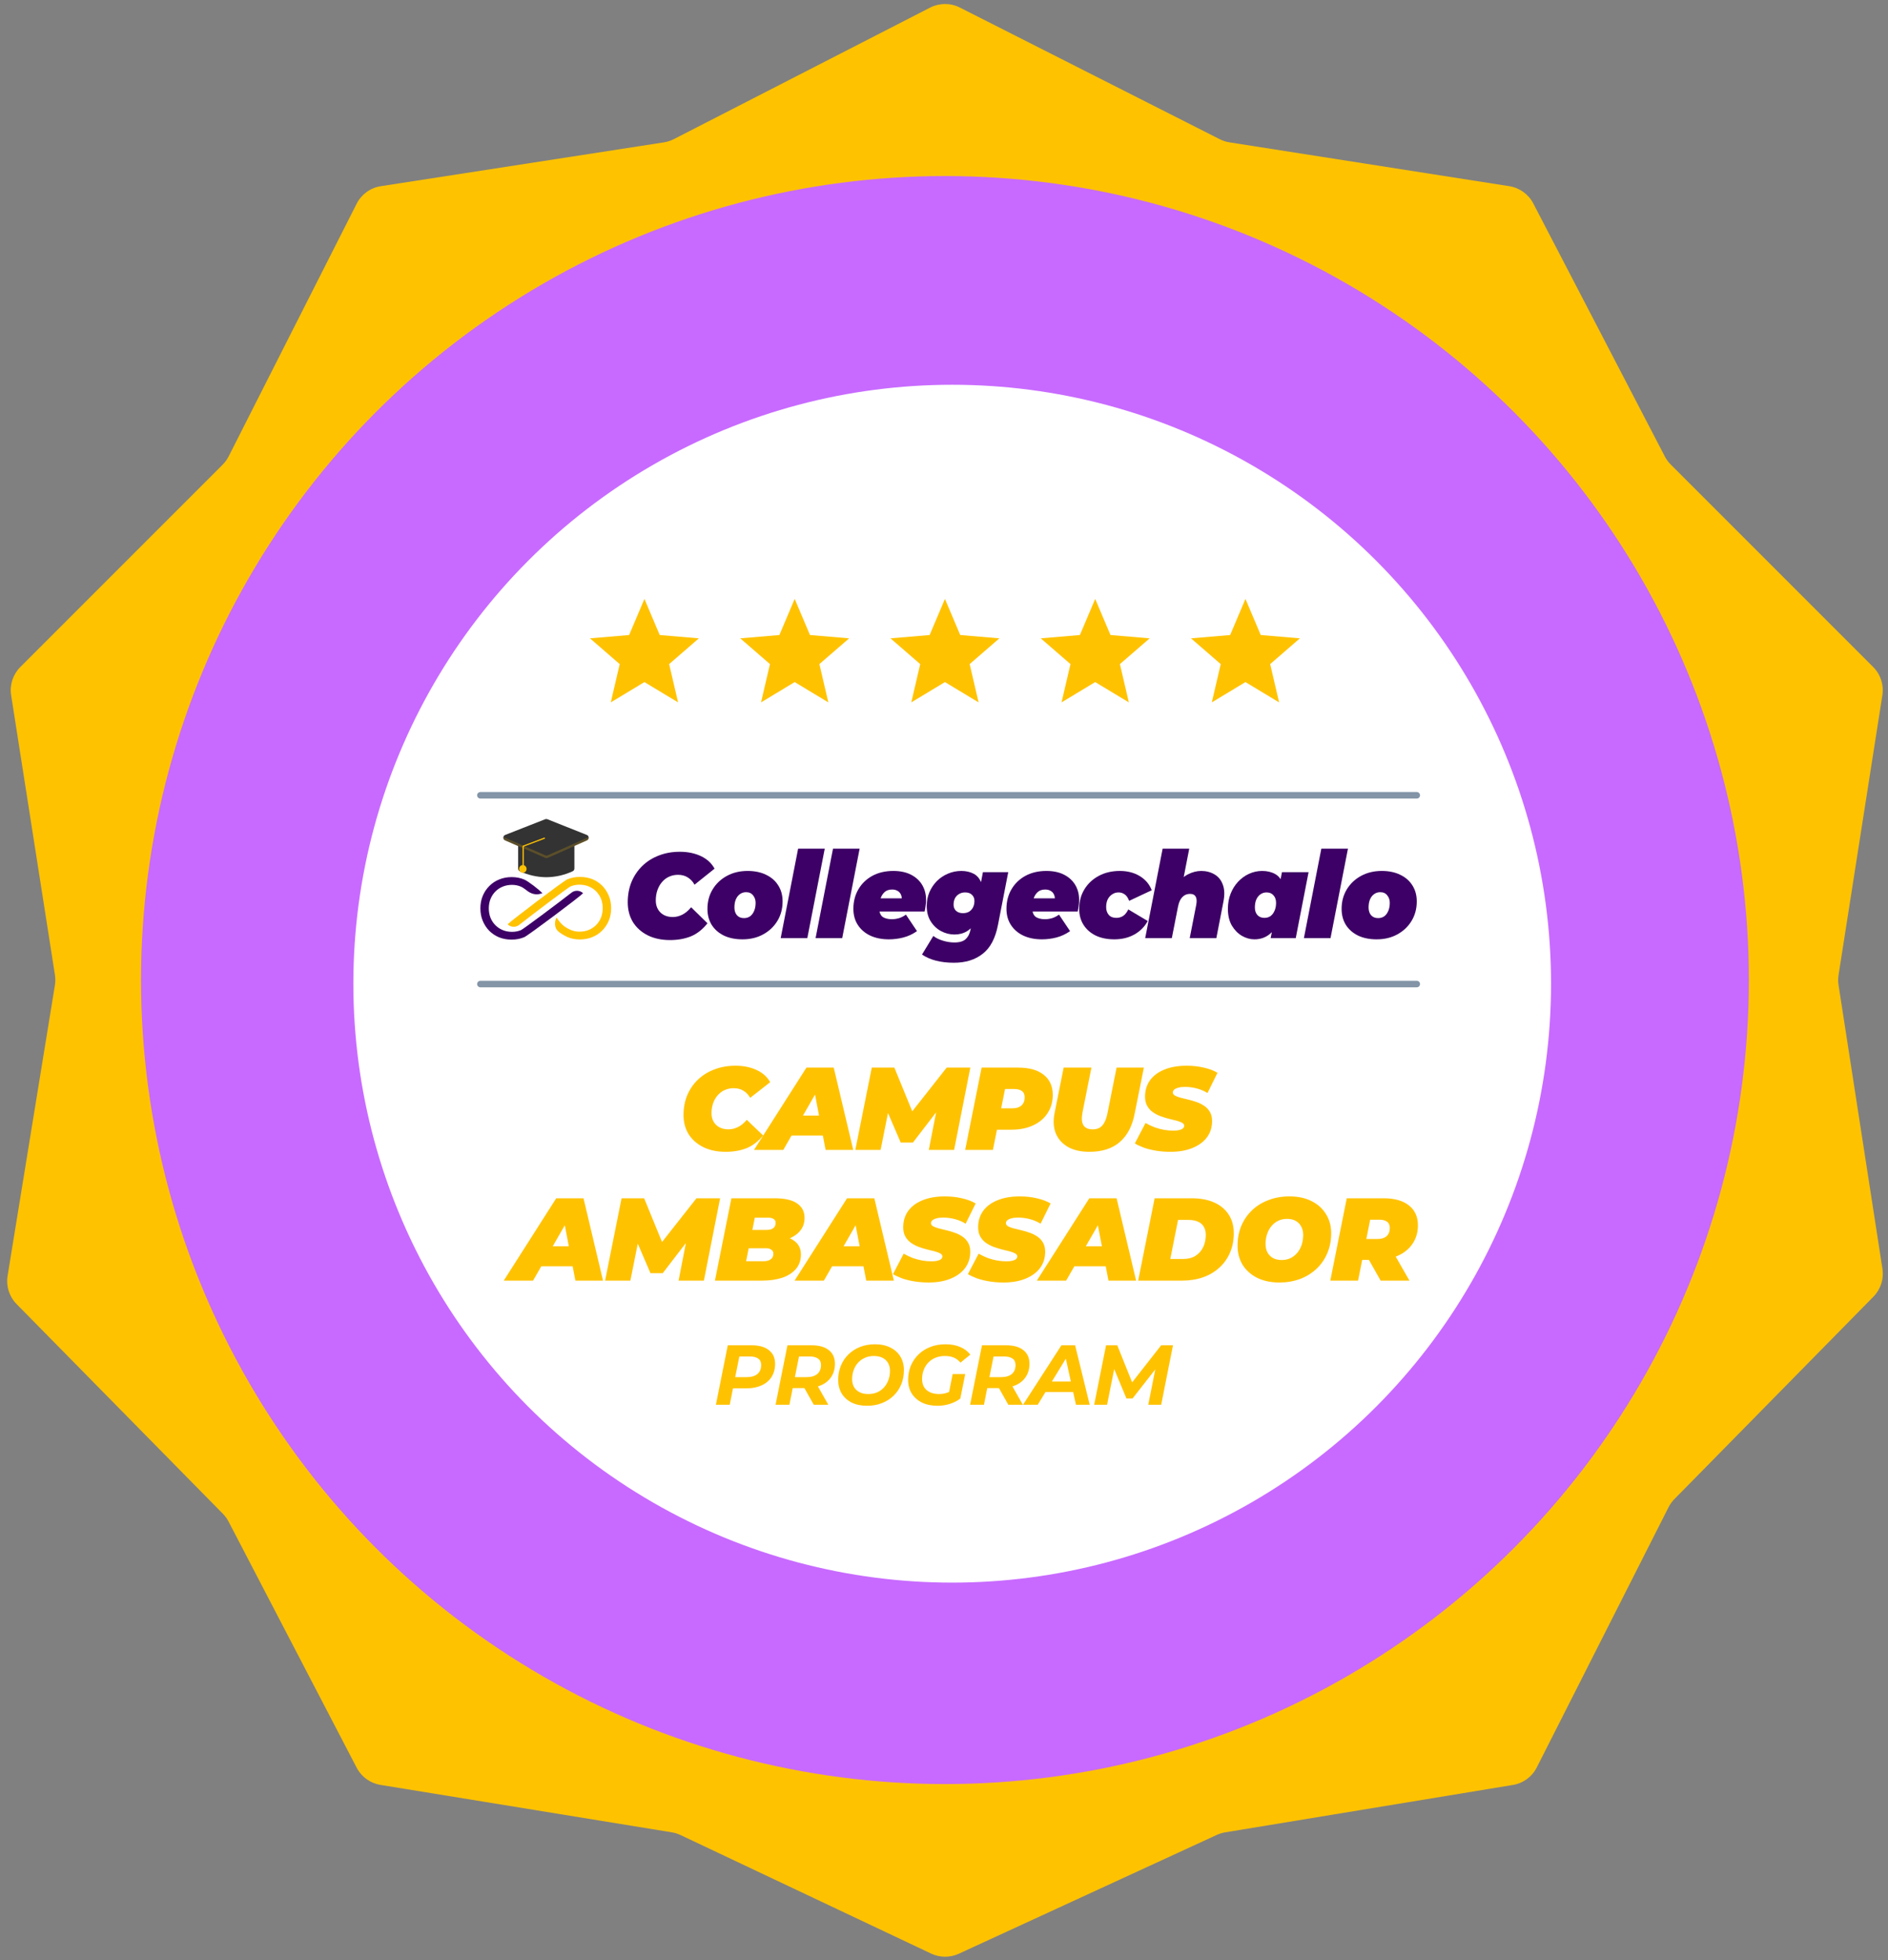
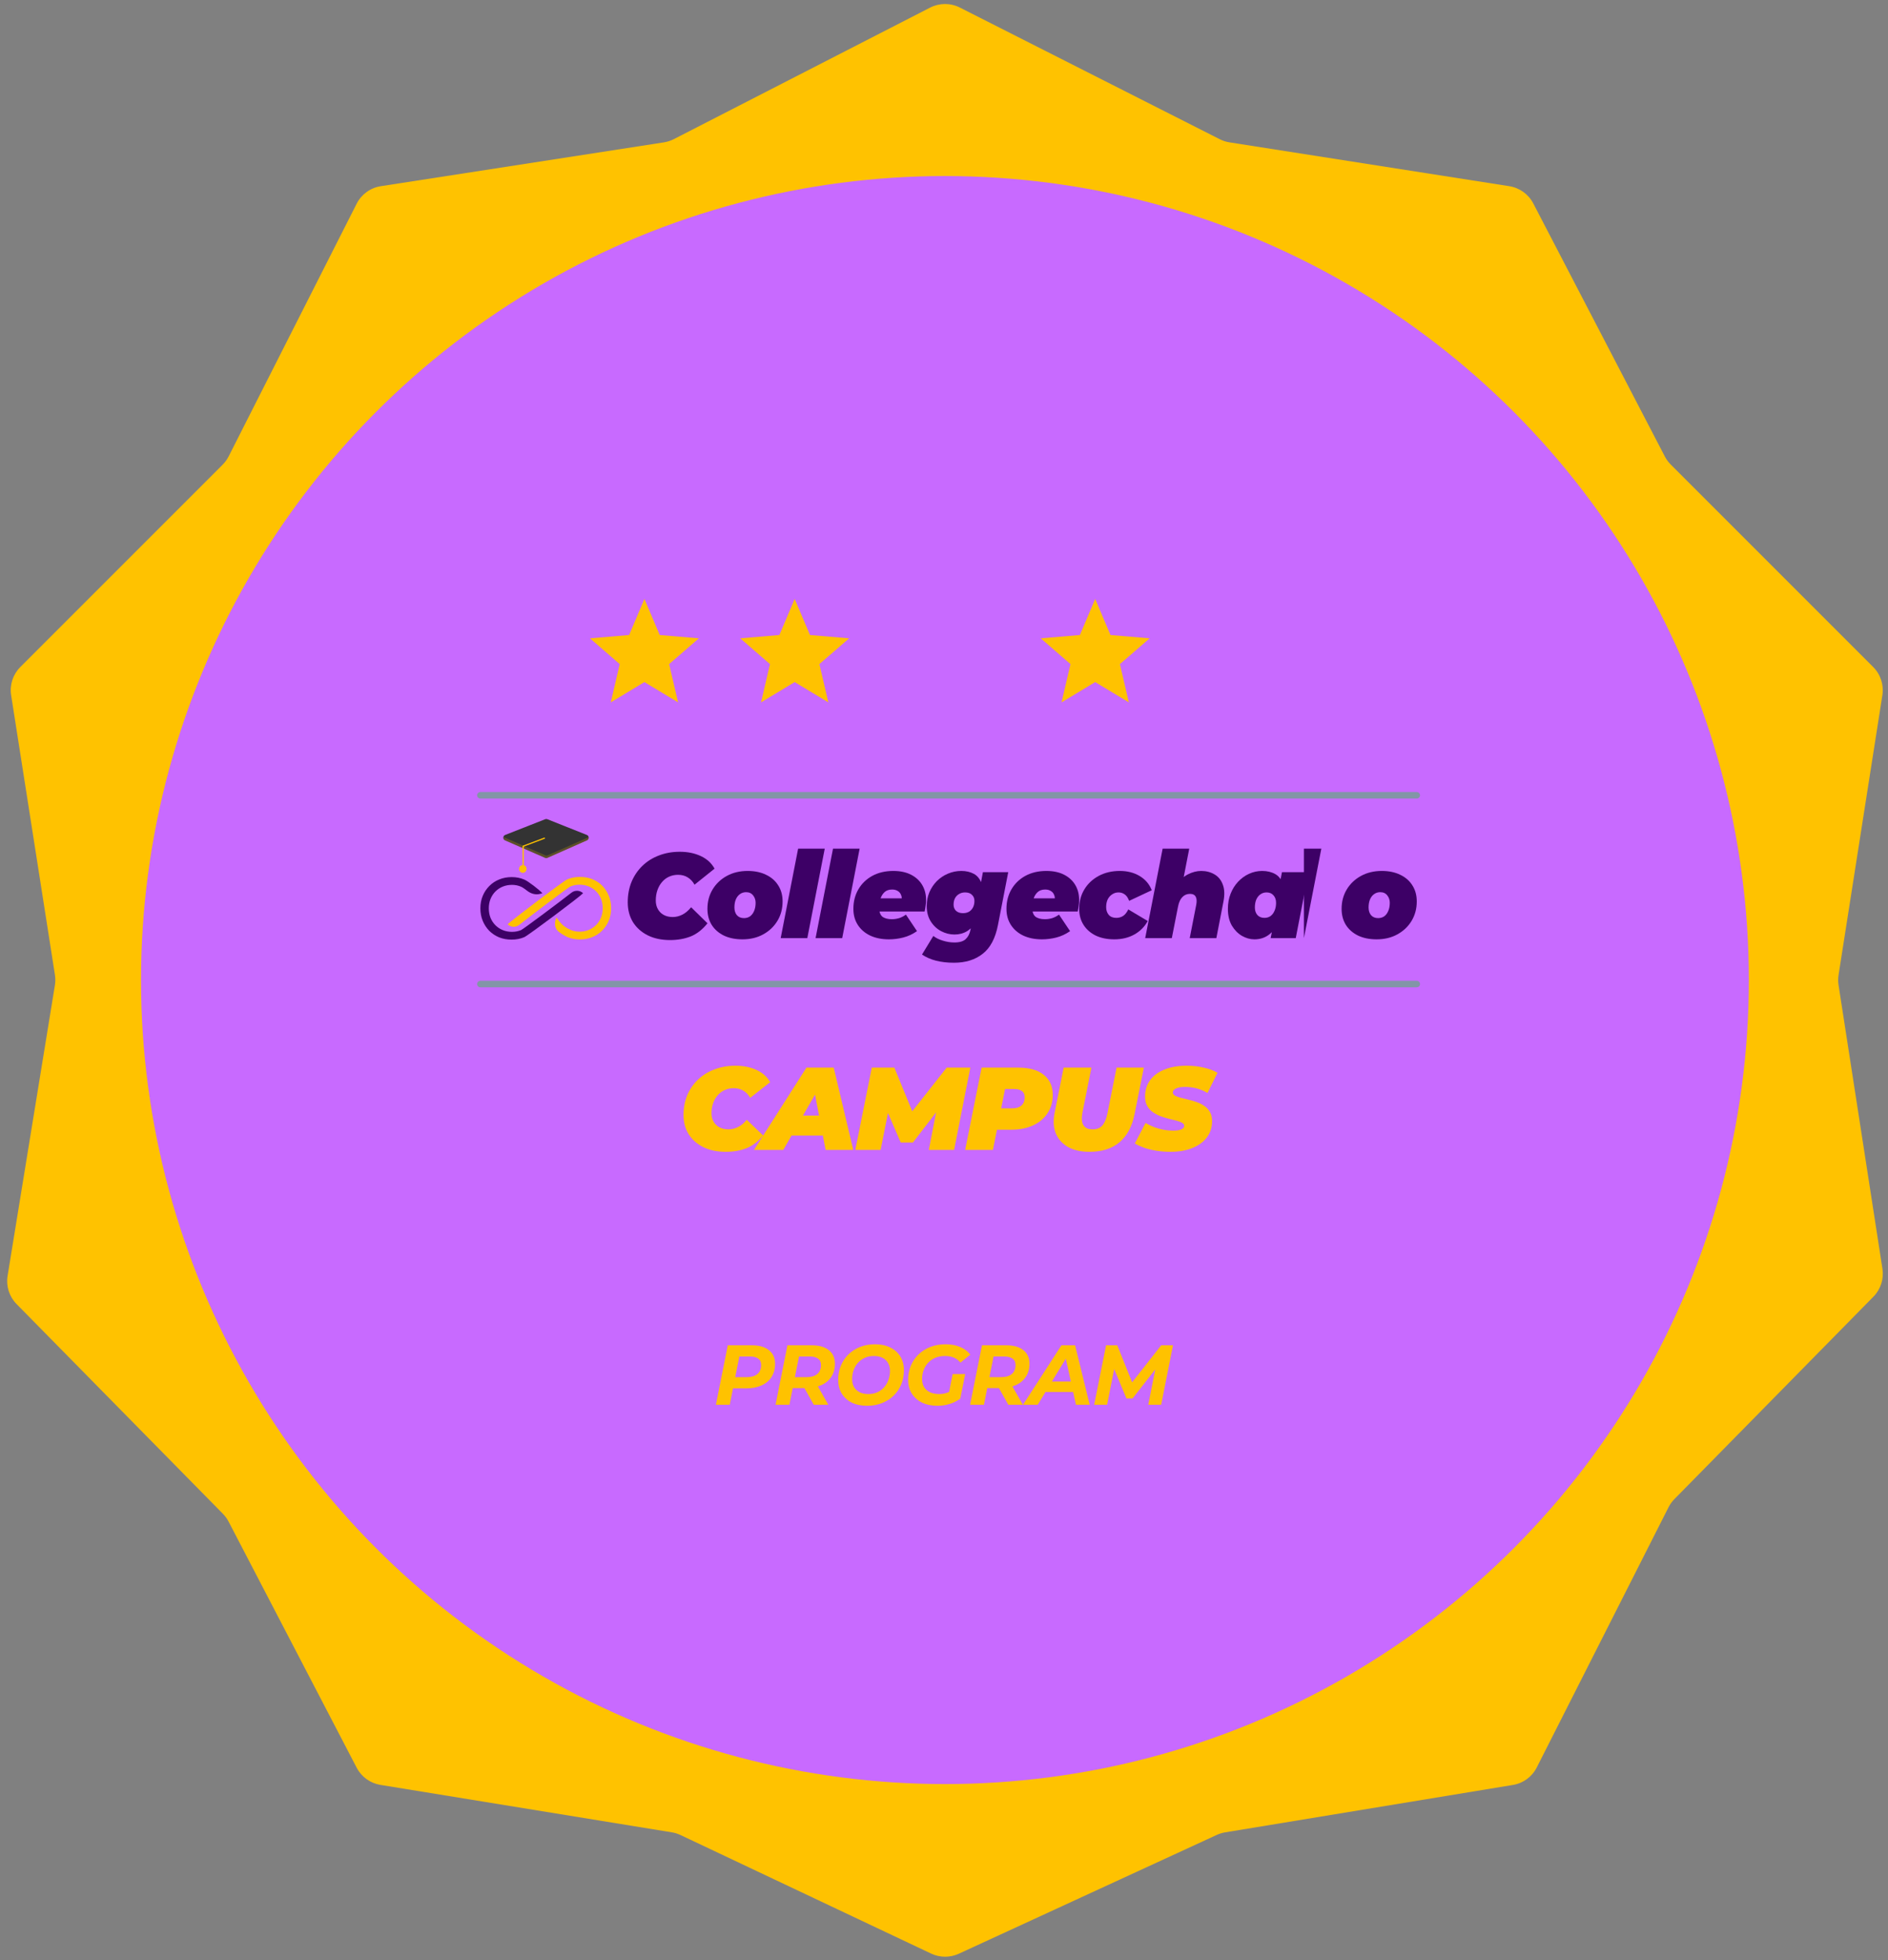
<svg xmlns="http://www.w3.org/2000/svg" width="289" height="300" viewBox="0 0 289 300" fill="none">
  <rect x="0" y="0" width="289" height="300" fill="#808080" stroke="none" />
  <path d="M54.595 31.178L35.004 69.844C34.766 70.315 34.453 70.746 34.08 71.12L3.108 102.091C1.979 103.221 1.457 104.822 1.704 106.4L8.409 149.211C8.491 149.734 8.489 150.266 8.404 150.788L1.162 195.275C0.906 196.848 1.415 198.449 2.533 199.585L34.119 231.688C34.467 232.042 34.76 232.446 34.99 232.886L54.597 270.554C55.326 271.954 56.672 272.927 58.229 273.181L102.836 280.442C103.298 280.517 103.747 280.657 104.171 280.857L142.534 299.002C143.871 299.635 145.42 299.643 146.764 299.024L186.253 280.838C186.66 280.651 187.09 280.519 187.532 280.446L231.586 273.19C233.159 272.931 234.514 271.938 235.234 270.516L255.404 230.693C255.637 230.234 255.939 229.813 256.299 229.446L286.773 198.456C287.88 197.33 288.39 195.747 288.149 194.186L281.43 150.769C281.351 150.26 281.351 149.741 281.431 149.231L288.139 106.4C288.387 104.822 287.865 103.221 286.735 102.091L255.744 71.1C255.383 70.739 255.079 70.325 254.844 69.872L234.699 31.131C233.965 29.721 232.606 28.744 231.036 28.498L188.202 21.789C187.685 21.708 187.184 21.546 186.717 21.31L146.918 1.152C145.489 0.428 143.801 0.433 142.376 1.164L103.141 21.298C102.664 21.542 102.152 21.708 101.623 21.79L58.291 28.497C56.699 28.743 55.323 29.741 54.595 31.178Z" fill="#FFC200" />
  <ellipse cx="144.644" cy="150" rx="123.056" ry="123.056" fill="#C86AFF" />
-   <circle cx="145.755" cy="150.556" r="91.667" fill="white" />
-   <path d="M77.114 196L85.142 183.4H89.318L92.306 196H88.076L86.042 185.362H87.698L81.596 196H77.114ZM80.822 193.804L82.514 190.744H88.31L88.778 193.804H80.822ZM92.624 196L95.144 183.4H98.6L101.966 191.626H100.13L106.61 183.4H110.228L107.744 196H103.874L105.188 189.232L105.8 189.196L101.444 194.866H99.572L97.124 189.178L97.844 189.232L96.494 196H92.624ZM109.438 196L111.958 183.4H118.636C120.136 183.4 121.264 183.664 122.02 184.192C122.776 184.708 123.154 185.446 123.154 186.406C123.154 187.186 122.926 187.846 122.47 188.386C122.026 188.926 121.408 189.34 120.616 189.628C119.836 189.904 118.936 190.042 117.916 190.042L118.456 189.07C119.74 189.07 120.748 189.328 121.48 189.844C122.224 190.348 122.596 191.062 122.596 191.986C122.596 192.91 122.326 193.672 121.786 194.272C121.258 194.86 120.55 195.298 119.662 195.586C118.774 195.862 117.79 196 116.71 196H109.438ZM114.208 193.03H116.944C117.364 193.03 117.706 192.934 117.97 192.742C118.246 192.55 118.384 192.262 118.384 191.878C118.384 191.602 118.276 191.398 118.06 191.266C117.856 191.122 117.616 191.05 117.34 191.05H114.316L114.874 188.242H117.322C117.646 188.242 117.91 188.2 118.114 188.116C118.33 188.02 118.486 187.894 118.582 187.738C118.678 187.57 118.726 187.372 118.726 187.144C118.726 186.88 118.624 186.688 118.42 186.568C118.228 186.436 117.958 186.37 117.61 186.37H115.54L114.208 193.03ZM121.631 196L129.659 183.4H133.835L136.823 196H132.593L130.559 185.362H132.215L126.113 196H121.631ZM125.339 193.804L127.031 190.744H132.827L133.295 193.804H125.339ZM142.145 196.288C141.401 196.288 140.687 196.234 140.003 196.126C139.319 196.018 138.695 195.868 138.131 195.676C137.579 195.472 137.099 195.25 136.691 195.01L138.329 191.878C138.797 192.142 139.265 192.364 139.733 192.544C140.213 192.712 140.687 192.838 141.155 192.922C141.635 193.006 142.109 193.048 142.577 193.048C142.949 193.048 143.255 193.018 143.495 192.958C143.747 192.898 143.933 192.814 144.053 192.706C144.185 192.586 144.251 192.454 144.251 192.31C144.251 192.118 144.143 191.962 143.927 191.842C143.711 191.722 143.423 191.614 143.063 191.518C142.715 191.422 142.325 191.326 141.893 191.23C141.473 191.122 141.047 190.99 140.615 190.834C140.183 190.666 139.787 190.456 139.427 190.204C139.079 189.952 138.797 189.634 138.581 189.25C138.365 188.866 138.257 188.398 138.257 187.846C138.257 186.886 138.509 186.052 139.013 185.344C139.529 184.636 140.261 184.09 141.209 183.706C142.169 183.31 143.309 183.112 144.629 183.112C145.565 183.112 146.435 183.208 147.239 183.4C148.055 183.58 148.757 183.844 149.345 184.192L147.815 187.288C147.311 186.976 146.759 186.742 146.159 186.586C145.571 186.43 144.971 186.352 144.359 186.352C143.951 186.352 143.609 186.394 143.333 186.478C143.057 186.55 142.847 186.652 142.703 186.784C142.571 186.916 142.505 187.054 142.505 187.198C142.505 187.39 142.613 187.552 142.829 187.684C143.045 187.804 143.333 187.912 143.693 188.008C144.053 188.092 144.443 188.188 144.863 188.296C145.295 188.392 145.721 188.518 146.141 188.674C146.573 188.818 146.969 189.016 147.329 189.268C147.689 189.508 147.977 189.82 148.193 190.204C148.409 190.576 148.517 191.038 148.517 191.59C148.517 192.526 148.259 193.348 147.743 194.056C147.227 194.752 146.489 195.298 145.529 195.694C144.581 196.09 143.453 196.288 142.145 196.288ZM153.615 196.288C152.871 196.288 152.157 196.234 151.473 196.126C150.789 196.018 150.165 195.868 149.601 195.676C149.049 195.472 148.569 195.25 148.161 195.01L149.799 191.878C150.267 192.142 150.735 192.364 151.203 192.544C151.683 192.712 152.157 192.838 152.625 192.922C153.105 193.006 153.579 193.048 154.047 193.048C154.419 193.048 154.725 193.018 154.965 192.958C155.217 192.898 155.403 192.814 155.523 192.706C155.655 192.586 155.721 192.454 155.721 192.31C155.721 192.118 155.613 191.962 155.397 191.842C155.181 191.722 154.893 191.614 154.533 191.518C154.185 191.422 153.795 191.326 153.363 191.23C152.943 191.122 152.517 190.99 152.085 190.834C151.653 190.666 151.257 190.456 150.897 190.204C150.549 189.952 150.267 189.634 150.051 189.25C149.835 188.866 149.727 188.398 149.727 187.846C149.727 186.886 149.979 186.052 150.483 185.344C150.999 184.636 151.731 184.09 152.679 183.706C153.639 183.31 154.779 183.112 156.099 183.112C157.035 183.112 157.905 183.208 158.709 183.4C159.525 183.58 160.227 183.844 160.815 184.192L159.285 187.288C158.781 186.976 158.229 186.742 157.629 186.586C157.041 186.43 156.441 186.352 155.829 186.352C155.421 186.352 155.079 186.394 154.803 186.478C154.527 186.55 154.317 186.652 154.173 186.784C154.041 186.916 153.975 187.054 153.975 187.198C153.975 187.39 154.083 187.552 154.299 187.684C154.515 187.804 154.803 187.912 155.163 188.008C155.523 188.092 155.913 188.188 156.333 188.296C156.765 188.392 157.191 188.518 157.611 188.674C158.043 188.818 158.439 189.016 158.799 189.268C159.159 189.508 159.447 189.82 159.663 190.204C159.879 190.576 159.987 191.038 159.987 191.59C159.987 192.526 159.729 193.348 159.213 194.056C158.697 194.752 157.959 195.298 156.999 195.694C156.051 196.09 154.923 196.288 153.615 196.288ZM158.714 196L166.742 183.4H170.918L173.906 196H169.676L167.642 185.362H169.298L163.196 196H158.714ZM162.422 193.804L164.114 190.744H169.91L170.378 193.804H162.422ZM174.224 196L176.744 183.4H182.432C183.764 183.4 184.91 183.616 185.87 184.048C186.83 184.48 187.568 185.098 188.084 185.902C188.6 186.694 188.858 187.642 188.858 188.746C188.858 189.862 188.66 190.864 188.264 191.752C187.88 192.64 187.334 193.402 186.626 194.038C185.93 194.674 185.102 195.16 184.142 195.496C183.182 195.832 182.126 196 180.974 196H174.224ZM179.138 192.688H181.118C181.874 192.688 182.504 192.526 183.008 192.202C183.524 191.866 183.914 191.422 184.178 190.87C184.442 190.306 184.574 189.682 184.574 188.998C184.574 188.506 184.472 188.092 184.268 187.756C184.076 187.42 183.782 187.162 183.386 186.982C183.002 186.802 182.522 186.712 181.946 186.712H180.326L179.138 192.688ZM195.827 196.288C194.519 196.288 193.385 196.048 192.425 195.568C191.477 195.088 190.739 194.428 190.211 193.588C189.695 192.736 189.437 191.758 189.437 190.654C189.437 189.538 189.629 188.524 190.013 187.612C190.409 186.688 190.961 185.89 191.669 185.218C192.377 184.546 193.217 184.03 194.189 183.67C195.161 183.298 196.223 183.112 197.375 183.112C198.683 183.112 199.811 183.352 200.759 183.832C201.719 184.312 202.457 184.978 202.973 185.83C203.501 186.67 203.765 187.642 203.765 188.746C203.765 189.862 203.567 190.882 203.171 191.806C202.787 192.718 202.241 193.51 201.533 194.182C200.825 194.854 199.985 195.376 199.013 195.748C198.041 196.108 196.979 196.288 195.827 196.288ZM196.187 192.85C196.715 192.85 197.177 192.748 197.573 192.544C197.981 192.34 198.329 192.058 198.617 191.698C198.905 191.338 199.121 190.93 199.265 190.474C199.409 190.006 199.481 189.514 199.481 188.998C199.481 188.506 199.379 188.08 199.175 187.72C198.983 187.348 198.701 187.06 198.329 186.856C197.969 186.652 197.531 186.55 197.015 186.55C196.499 186.55 196.037 186.652 195.629 186.856C195.221 187.06 194.873 187.342 194.585 187.702C194.297 188.062 194.081 188.476 193.937 188.944C193.793 189.4 193.721 189.886 193.721 190.402C193.721 190.882 193.817 191.308 194.009 191.68C194.213 192.052 194.495 192.34 194.855 192.544C195.227 192.748 195.671 192.85 196.187 192.85ZM203.632 196L206.152 183.4H211.804C213.472 183.4 214.762 183.766 215.674 184.498C216.586 185.218 217.042 186.232 217.042 187.54C217.042 188.596 216.778 189.52 216.25 190.312C215.734 191.104 214.996 191.722 214.036 192.166C213.088 192.61 211.966 192.832 210.67 192.832H206.602L208.87 191.05L207.88 196H203.632ZM211.336 196L208.744 191.41H213.118L215.746 196H211.336ZM208.762 191.554L207.268 189.628H210.886C211.474 189.628 211.93 189.484 212.254 189.196C212.578 188.896 212.74 188.482 212.74 187.954C212.74 187.498 212.596 187.174 212.308 186.982C212.032 186.778 211.648 186.676 211.156 186.676H207.862L210.13 184.696L208.762 191.554Z" fill="#FFC200" />
  <path d="M111.089 176.288C109.793 176.288 108.659 176.054 107.687 175.586C106.715 175.106 105.959 174.446 105.419 173.606C104.891 172.754 104.627 171.77 104.627 170.654C104.627 169.55 104.819 168.536 105.203 167.612C105.599 166.688 106.151 165.89 106.859 165.218C107.567 164.546 108.407 164.03 109.379 163.67C110.351 163.298 111.419 163.112 112.583 163.112C113.795 163.112 114.869 163.328 115.805 163.76C116.741 164.192 117.437 164.816 117.893 165.632L114.833 168.026C114.569 167.558 114.227 167.198 113.807 166.946C113.387 166.682 112.889 166.55 112.313 166.55C111.809 166.55 111.347 166.646 110.927 166.838C110.519 167.018 110.165 167.282 109.865 167.63C109.565 167.966 109.331 168.368 109.163 168.836C108.995 169.304 108.911 169.82 108.911 170.384C108.911 170.876 109.019 171.308 109.235 171.68C109.451 172.052 109.751 172.34 110.135 172.544C110.531 172.748 110.987 172.85 111.503 172.85C111.995 172.85 112.475 172.736 112.943 172.508C113.423 172.28 113.879 171.908 114.311 171.392L116.813 173.786C116.045 174.722 115.187 175.376 114.239 175.748C113.303 176.108 112.253 176.288 111.089 176.288ZM115.416 176L123.444 163.4H127.62L130.608 176H126.378L124.344 165.362H126L119.898 176H115.416ZM119.124 173.804L120.816 170.744H126.612L127.08 173.804H119.124ZM130.926 176L133.446 163.4H136.902L140.268 171.626H138.432L144.912 163.4H148.53L146.046 176H142.176L143.49 169.232L144.102 169.196L139.746 174.866H137.874L135.426 169.178L136.146 169.232L134.796 176H130.926ZM147.739 176L150.259 163.4H155.857C157.549 163.4 158.851 163.766 159.763 164.498C160.687 165.23 161.149 166.256 161.149 167.576C161.149 168.632 160.885 169.562 160.357 170.366C159.841 171.17 159.103 171.794 158.143 172.238C157.195 172.682 156.073 172.904 154.777 172.904H150.709L152.977 171.05L151.987 176H147.739ZM152.869 171.554L151.375 169.628H154.993C155.581 169.628 156.037 169.484 156.361 169.196C156.685 168.896 156.847 168.482 156.847 167.954C156.847 167.498 156.703 167.174 156.415 166.982C156.139 166.778 155.755 166.676 155.263 166.676H151.969L154.237 164.696L152.869 171.554ZM166.759 176.288C165.451 176.288 164.359 176.042 163.483 175.55C162.607 175.046 161.983 174.35 161.611 173.462C161.251 172.562 161.191 171.518 161.431 170.33L162.817 163.4H167.065L165.697 170.258C165.613 170.702 165.583 171.086 165.607 171.41C165.631 171.734 165.709 172.004 165.841 172.22C165.985 172.436 166.177 172.598 166.417 172.706C166.657 172.802 166.945 172.85 167.281 172.85C167.689 172.85 168.037 172.766 168.325 172.598C168.625 172.43 168.871 172.154 169.063 171.77C169.267 171.386 169.429 170.882 169.549 170.258L170.917 163.4H175.093L173.671 170.51C173.299 172.394 172.537 173.828 171.385 174.812C170.233 175.796 168.691 176.288 166.759 176.288ZM179.164 176.288C178.42 176.288 177.706 176.234 177.022 176.126C176.338 176.018 175.714 175.868 175.15 175.676C174.598 175.472 174.118 175.25 173.71 175.01L175.348 171.878C175.816 172.142 176.284 172.364 176.752 172.544C177.232 172.712 177.706 172.838 178.174 172.922C178.654 173.006 179.128 173.048 179.596 173.048C179.968 173.048 180.274 173.018 180.514 172.958C180.766 172.898 180.952 172.814 181.072 172.706C181.204 172.586 181.27 172.454 181.27 172.31C181.27 172.118 181.162 171.962 180.946 171.842C180.73 171.722 180.442 171.614 180.082 171.518C179.734 171.422 179.344 171.326 178.912 171.23C178.492 171.122 178.066 170.99 177.634 170.834C177.202 170.666 176.806 170.456 176.446 170.204C176.098 169.952 175.816 169.634 175.6 169.25C175.384 168.866 175.276 168.398 175.276 167.846C175.276 166.886 175.528 166.052 176.032 165.344C176.548 164.636 177.28 164.09 178.228 163.706C179.188 163.31 180.328 163.112 181.648 163.112C182.584 163.112 183.454 163.208 184.258 163.4C185.074 163.58 185.776 163.844 186.364 164.192L184.834 167.288C184.33 166.976 183.778 166.742 183.178 166.586C182.59 166.43 181.99 166.352 181.378 166.352C180.97 166.352 180.628 166.394 180.352 166.478C180.076 166.55 179.866 166.652 179.722 166.784C179.59 166.916 179.524 167.054 179.524 167.198C179.524 167.39 179.632 167.552 179.848 167.684C180.064 167.804 180.352 167.912 180.712 168.008C181.072 168.092 181.462 168.188 181.882 168.296C182.314 168.392 182.74 168.518 183.16 168.674C183.592 168.818 183.988 169.016 184.348 169.268C184.708 169.508 184.996 169.82 185.212 170.204C185.428 170.576 185.536 171.038 185.536 171.59C185.536 172.526 185.278 173.348 184.762 174.056C184.246 174.752 183.508 175.298 182.548 175.694C181.6 176.09 180.472 176.288 179.164 176.288Z" fill="#FFC200" />
  <path d="M109.583 215L111.403 205.9H115.082C116.217 205.9 117.092 206.151 117.708 206.654C118.332 207.148 118.644 207.841 118.644 208.734C118.644 209.497 118.466 210.164 118.111 210.736C117.755 211.299 117.244 211.733 116.577 212.036C115.918 212.339 115.134 212.491 114.224 212.491H111.273L112.391 211.529L111.702 215H109.583ZM112.339 211.776L111.598 210.775H114.315C115.008 210.775 115.545 210.619 115.927 210.307C116.317 209.986 116.512 209.523 116.512 208.916C116.512 208.474 116.364 208.149 116.07 207.941C115.775 207.724 115.359 207.616 114.822 207.616H112.261L113.379 206.589L112.339 211.776ZM118.717 215L120.537 205.9H124.242C125.377 205.9 126.253 206.147 126.868 206.641C127.492 207.135 127.804 207.828 127.804 208.721C127.804 209.484 127.622 210.147 127.258 210.71C126.903 211.265 126.391 211.694 125.724 211.997C125.065 212.3 124.285 212.452 123.384 212.452H120.42L121.525 211.529L120.836 215H118.717ZM124.567 215L122.708 211.698H124.918L126.79 215H124.567ZM121.473 211.776L120.745 210.775H123.462C124.164 210.775 124.706 210.619 125.087 210.307C125.477 209.986 125.672 209.523 125.672 208.916C125.672 208.474 125.52 208.149 125.217 207.941C124.922 207.724 124.506 207.616 123.969 207.616H121.408L122.513 206.589L121.473 211.776ZM132.736 215.156C131.817 215.156 131.024 214.991 130.357 214.662C129.698 214.324 129.191 213.86 128.836 213.271C128.48 212.673 128.303 211.984 128.303 211.204C128.303 210.424 128.437 209.705 128.706 209.046C128.974 208.379 129.356 207.802 129.85 207.317C130.352 206.823 130.946 206.437 131.631 206.16C132.324 205.883 133.091 205.744 133.932 205.744C134.85 205.744 135.639 205.913 136.298 206.251C136.965 206.58 137.476 207.044 137.832 207.642C138.187 208.231 138.365 208.916 138.365 209.696C138.365 210.476 138.23 211.2 137.962 211.867C137.693 212.526 137.307 213.102 136.805 213.596C136.311 214.081 135.717 214.463 135.024 214.74C134.339 215.017 133.576 215.156 132.736 215.156ZM132.918 213.362C133.429 213.362 133.888 213.271 134.296 213.089C134.712 212.898 135.063 212.638 135.349 212.309C135.635 211.98 135.851 211.603 135.999 211.178C136.155 210.745 136.233 210.29 136.233 209.813C136.233 209.362 136.137 208.968 135.947 208.63C135.756 208.283 135.474 208.015 135.102 207.824C134.738 207.633 134.287 207.538 133.75 207.538C133.238 207.538 132.779 207.633 132.372 207.824C131.964 208.006 131.613 208.262 131.319 208.591C131.033 208.92 130.812 209.302 130.656 209.735C130.508 210.16 130.435 210.61 130.435 211.087C130.435 211.538 130.53 211.936 130.721 212.283C130.92 212.621 131.202 212.885 131.566 213.076C131.938 213.267 132.389 213.362 132.918 213.362ZM143.509 215.156C142.591 215.156 141.793 214.991 141.117 214.662C140.45 214.324 139.93 213.86 139.557 213.271C139.193 212.673 139.011 211.984 139.011 211.204C139.011 210.433 139.146 209.713 139.414 209.046C139.692 208.379 140.082 207.802 140.584 207.317C141.087 206.823 141.689 206.437 142.391 206.16C143.093 205.883 143.873 205.744 144.731 205.744C145.598 205.744 146.348 205.883 146.98 206.16C147.622 206.429 148.137 206.819 148.527 207.33L147.019 208.552C146.716 208.188 146.369 207.928 145.979 207.772C145.598 207.616 145.152 207.538 144.64 207.538C144.103 207.538 143.618 207.629 143.184 207.811C142.76 207.984 142.396 208.231 142.092 208.552C141.789 208.873 141.555 209.25 141.39 209.683C141.226 210.108 141.143 210.571 141.143 211.074C141.143 211.533 141.243 211.936 141.442 212.283C141.642 212.621 141.936 212.885 142.326 213.076C142.725 213.267 143.21 213.362 143.782 213.362C144.216 213.362 144.632 213.288 145.03 213.141C145.429 212.994 145.815 212.764 146.187 212.452L146.993 214.051C146.534 214.406 146.001 214.679 145.394 214.87C144.796 215.061 144.168 215.156 143.509 215.156ZM145.147 213.726L145.823 210.307H147.747L146.993 214.051L145.147 213.726ZM148.495 215L150.315 205.9H154.02C155.155 205.9 156.03 206.147 156.646 206.641C157.27 207.135 157.582 207.828 157.582 208.721C157.582 209.484 157.4 210.147 157.036 210.71C156.68 211.265 156.169 211.694 155.502 211.997C154.843 212.3 154.063 212.452 153.162 212.452H150.198L151.303 211.529L150.614 215H148.495ZM154.345 215L152.486 211.698H154.696L156.568 215H154.345ZM151.251 211.776L150.523 210.775H153.24C153.942 210.775 154.483 210.619 154.865 210.307C155.255 209.986 155.45 209.523 155.45 208.916C155.45 208.474 155.298 208.149 154.995 207.941C154.7 207.724 154.284 207.616 153.747 207.616H151.186L152.291 206.589L151.251 211.776ZM156.598 215L162.474 205.9H164.567L166.803 215H164.697L162.929 206.94H163.761L158.847 215H156.598ZM159.029 213.05L159.887 211.451H164.58L164.827 213.05H159.029ZM167.487 215L169.307 205.9H171.023L173.61 212.348L172.7 212.335L177.744 205.9H179.551L177.744 215H175.768L176.977 208.903H177.38L173.363 214.038H172.427L170.282 208.89L170.672 208.929L169.463 215H167.487Z" fill="#FFC200" />
  <g clip-path="url(#clip0_1053_5577)">
    <path d="M98.644 104.392L103.794 107.5L102.427 101.642L106.977 97.7L100.985 97.192L98.644 91.667L96.302 97.192L90.311 97.7L94.861 101.642L93.494 107.5L98.644 104.392Z" fill="#FFC200" />
  </g>
  <g clip-path="url(#clip1_1053_5577)">
    <path d="M121.644 104.392L126.794 107.5L125.427 101.642L129.977 97.7L123.985 97.192L121.644 91.667L119.302 97.192L113.31 97.7L117.86 101.642L116.494 107.5L121.644 104.392Z" fill="#FFC200" />
  </g>
  <g clip-path="url(#clip2_1053_5577)">
-     <path d="M144.644 104.392L149.794 107.5L148.427 101.642L152.977 97.7L146.985 97.192L144.644 91.667L142.302 97.192L136.31 97.7L140.86 101.642L139.494 107.5L144.644 104.392Z" fill="#FFC200" />
-   </g>
+     </g>
  <g clip-path="url(#clip3_1053_5577)">
    <path d="M167.644 104.392L172.794 107.5L171.427 101.642L175.977 97.7L169.985 97.192L167.644 91.667L165.302 97.192L159.31 97.7L163.86 101.642L162.494 107.5L167.644 104.392Z" fill="#FFC200" />
  </g>
  <g clip-path="url(#clip4_1053_5577)">
    <path d="M190.644 104.392L195.794 107.5L194.427 101.642L198.977 97.7L192.985 97.192L190.644 91.667L188.302 97.192L182.31 97.7L186.86 101.642L185.494 107.5L190.644 104.392Z" fill="#FFC200" />
  </g>
  <path d="M73.533 121.722H216.866" stroke="#8395A7" stroke-linecap="round" />
  <path d="M73.533 150.611H216.866" stroke="#8395A7" stroke-linecap="round" />
  <path d="M78.311 143.811C77.622 143.811 76.985 143.695 76.399 143.464C75.823 143.223 75.319 142.889 74.889 142.461C74.467 142.025 74.135 141.517 73.894 140.938C73.653 140.358 73.533 139.721 73.533 139.026C73.533 138.331 73.653 137.694 73.894 137.115C74.135 136.536 74.471 136.033 74.901 135.605C75.332 135.168 75.835 134.834 76.412 134.603C76.998 134.362 77.635 134.242 78.323 134.242C79.021 134.242 79.662 134.366 80.247 134.616C80.841 134.856 82.61 136.229 83.024 136.71L82.687 136.804C82.007 136.996 81.273 136.789 80.713 136.349C80.35 136.064 79.974 135.802 79.757 135.712C79.326 135.525 78.866 135.431 78.375 135.431C77.867 135.431 77.394 135.52 76.955 135.698C76.524 135.877 76.15 136.126 75.831 136.447C75.513 136.768 75.263 137.151 75.082 137.596C74.91 138.033 74.824 138.51 74.824 139.026C74.824 139.543 74.91 140.024 75.082 140.47C75.263 140.906 75.513 141.285 75.831 141.606C76.15 141.927 76.524 142.176 76.955 142.354C77.394 142.532 77.867 142.622 78.375 142.622C78.866 142.622 79.326 142.532 79.757 142.354C80.105 142.203 85.329 138.302 87.494 136.615C88.006 136.216 88.792 136.249 89.252 136.71C88.838 137.191 80.841 143.187 80.247 143.437C79.662 143.686 79.016 143.811 78.311 143.811Z" fill="#3d0066" />
  <path d="M88.77 134.215C89.459 134.215 90.096 134.331 90.681 134.562C91.258 134.803 91.761 135.137 92.192 135.565C92.614 136.001 92.945 136.509 93.186 137.088C93.427 137.667 93.548 138.305 93.548 139C93.548 139.694 93.427 140.332 93.186 140.911C92.945 141.49 92.609 141.993 92.179 142.421C91.749 142.858 91.245 143.192 90.668 143.423C90.083 143.664 89.446 143.784 88.757 143.784C88.06 143.784 87.418 143.659 86.833 143.41C86.16 143.079 85.736 142.794 85.442 142.54C84.864 142.04 84.838 141.124 85.176 140.43C85.52 140.804 85.865 141.68 87.324 142.314C87.754 142.501 88.215 142.595 88.706 142.595C89.213 142.595 89.687 142.506 90.126 142.327C90.556 142.149 90.931 141.9 91.249 141.579C91.568 141.258 91.817 140.875 91.998 140.43C92.171 139.993 92.257 139.516 92.257 139C92.257 138.483 92.171 138.002 91.998 137.556C91.817 137.119 91.568 136.741 91.249 136.42C90.931 136.099 90.556 135.85 90.126 135.672C89.687 135.493 89.213 135.404 88.706 135.404C88.215 135.404 87.754 135.493 87.324 135.672C86.975 135.823 81.652 139.842 79.465 141.563C78.955 141.964 78.17 141.933 77.71 141.472C78.124 140.991 86.239 134.839 86.833 134.589C87.418 134.34 88.064 134.215 88.77 134.215Z" fill="#FFC200" />
-   <path d="M83.618 134.26C82.221 134.25 80.84 133.937 79.566 133.341C79.49 133.306 79.426 133.249 79.381 133.177C79.336 133.105 79.312 133.02 79.313 132.935V129.328C79.313 129.21 79.358 129.097 79.439 129.013C79.519 128.929 79.629 128.882 79.743 128.882H87.493C87.608 128.882 87.717 128.929 87.798 129.013C87.879 129.097 87.924 129.21 87.924 129.328V132.935C87.924 133.02 87.901 133.105 87.856 133.177C87.811 133.249 87.746 133.306 87.67 133.341C86.397 133.937 85.016 134.25 83.618 134.26Z" fill="#333333" />
  <path d="M83.619 131.338C83.562 131.338 83.505 131.326 83.452 131.303L77.306 128.619C77.227 128.585 77.159 128.526 77.112 128.452C77.066 128.377 77.041 128.289 77.043 128.2C77.044 128.111 77.072 128.025 77.121 127.952C77.171 127.879 77.24 127.824 77.321 127.792L83.467 125.379C83.566 125.34 83.675 125.34 83.774 125.379L89.838 127.793C89.918 127.824 89.987 127.88 90.036 127.953C90.085 128.026 90.112 128.112 90.114 128.2C90.115 128.289 90.091 128.376 90.045 128.451C89.998 128.525 89.931 128.583 89.853 128.618L83.789 131.302C83.735 131.326 83.677 131.338 83.619 131.338Z" fill="#333333" />
  <path d="M80.031 133.586C80.348 133.586 80.605 133.32 80.605 132.992C80.605 132.664 80.348 132.398 80.031 132.398C79.714 132.398 79.457 132.664 79.457 132.992C79.457 133.32 79.714 133.586 80.031 133.586Z" fill="#FFC200" />
  <path opacity="0.2" d="M89.87 128.237L83.806 130.921C83.759 130.942 83.708 130.953 83.657 130.953C83.605 130.953 83.554 130.942 83.507 130.922L77.361 128.238C77.284 128.205 77.219 128.147 77.178 128.072C77.151 128.12 77.134 128.174 77.129 128.23C77.123 128.286 77.129 128.342 77.147 128.396C77.164 128.449 77.192 128.498 77.229 128.539C77.266 128.58 77.311 128.612 77.361 128.634L83.507 131.318C83.554 131.339 83.605 131.349 83.657 131.349C83.708 131.349 83.759 131.338 83.806 131.317L89.87 128.633C89.92 128.611 89.964 128.579 90.001 128.538C90.038 128.496 90.066 128.448 90.083 128.395C90.1 128.342 90.106 128.285 90.1 128.23C90.095 128.174 90.078 128.12 90.051 128.072C90.01 128.146 89.946 128.204 89.87 128.237Z" fill="#FFC200" />
  <path d="M80.078 132.99C80.103 132.99 80.128 132.98 80.146 132.961C80.163 132.943 80.174 132.917 80.174 132.891V129.577L83.329 128.388C83.355 128.388 83.379 128.378 83.397 128.36C83.416 128.341 83.426 128.316 83.426 128.29C83.427 128.264 83.417 128.238 83.4 128.22C83.382 128.201 83.358 128.19 83.332 128.189L80.176 129.379C80.151 129.379 80.126 129.383 80.102 129.393C80.079 129.403 80.057 129.418 80.039 129.436C80.021 129.455 80.007 129.477 79.997 129.501C79.987 129.525 79.982 129.551 79.982 129.577V132.891C79.982 132.917 79.992 132.943 80.01 132.961C80.028 132.98 80.052 132.99 80.078 132.99Z" fill="#FFC200" />
  <path d="M102.563 143.879C101.265 143.879 100.129 143.639 99.156 143.159C98.182 142.667 97.424 141.99 96.883 141.128C96.355 140.254 96.09 139.245 96.09 138.1C96.09 136.968 96.282 135.928 96.667 134.98C97.064 134.033 97.617 133.214 98.326 132.525C99.035 131.836 99.877 131.307 100.85 130.937C101.824 130.556 102.894 130.365 104.06 130.365C105.274 130.365 106.35 130.587 107.288 131.03C108.225 131.473 108.922 132.113 109.379 132.95L106.314 135.405C106.049 134.925 105.707 134.556 105.286 134.297C104.865 134.027 104.367 133.891 103.79 133.891C103.285 133.891 102.822 133.99 102.401 134.187C101.992 134.371 101.638 134.642 101.337 134.999C101.037 135.343 100.802 135.756 100.634 136.236C100.466 136.716 100.382 137.245 100.382 137.823C100.382 138.328 100.49 138.771 100.706 139.153C100.923 139.534 101.223 139.83 101.608 140.039C102.004 140.248 102.461 140.353 102.978 140.353C103.471 140.353 103.952 140.236 104.421 140.002C104.901 139.768 105.358 139.387 105.791 138.857L108.297 141.313C107.528 142.273 106.669 142.943 105.719 143.325C104.781 143.694 103.729 143.879 102.563 143.879Z" fill="#3d0066" />
  <path d="M113.645 143.768C112.563 143.768 111.619 143.577 110.814 143.196C110.008 142.802 109.383 142.254 108.938 141.553C108.506 140.851 108.289 140.033 108.289 139.097C108.289 137.989 108.554 136.999 109.083 136.125C109.612 135.251 110.339 134.562 111.265 134.057C112.19 133.553 113.248 133.3 114.438 133.3C115.532 133.3 116.476 133.497 117.269 133.891C118.074 134.273 118.693 134.814 119.126 135.516C119.571 136.205 119.793 137.023 119.793 137.971C119.793 139.079 119.529 140.069 119 140.943C118.471 141.817 117.744 142.506 116.818 143.011C115.905 143.516 114.847 143.768 113.645 143.768ZM113.879 140.519C114.24 140.519 114.552 140.426 114.817 140.242C115.081 140.045 115.286 139.774 115.43 139.429C115.586 139.073 115.664 138.654 115.664 138.174C115.664 137.743 115.538 137.368 115.286 137.048C115.033 136.716 114.672 136.55 114.204 136.55C113.855 136.55 113.542 136.648 113.266 136.845C113.002 137.03 112.791 137.3 112.635 137.657C112.491 138.002 112.419 138.414 112.419 138.894C112.419 139.374 112.545 139.768 112.797 140.076C113.062 140.371 113.422 140.519 113.879 140.519Z" fill="#3d0066" />
  <path d="M119.502 143.583L122.171 129.885H126.246L123.577 143.583H119.502Z" fill="#3d0066" />
  <path d="M124.843 143.583L127.511 129.885H131.586L128.918 143.583H124.843Z" fill="#3d0066" />
  <path d="M136.056 143.768C134.975 143.768 134.025 143.577 133.208 143.196C132.402 142.814 131.771 142.273 131.314 141.571C130.857 140.87 130.629 140.045 130.629 139.097C130.629 137.989 130.881 136.999 131.386 136.125C131.891 135.251 132.6 134.562 133.514 134.057C134.44 133.553 135.515 133.3 136.742 133.3C137.799 133.3 138.701 133.491 139.446 133.873C140.192 134.254 140.763 134.777 141.159 135.442C141.556 136.106 141.754 136.876 141.754 137.75C141.754 138.057 141.73 138.359 141.682 138.654C141.646 138.95 141.598 139.233 141.538 139.503H133.875L134.253 137.491H139.663L137.968 138.026C138.064 137.633 138.058 137.3 137.95 137.03C137.854 136.746 137.685 136.531 137.445 136.383C137.204 136.223 136.91 136.143 136.561 136.143C136.068 136.143 135.678 136.279 135.389 136.55C135.101 136.82 134.89 137.171 134.758 137.602C134.638 138.033 134.578 138.482 134.578 138.95C134.578 139.577 134.74 140.026 135.065 140.297C135.401 140.556 135.888 140.685 136.525 140.685C136.898 140.685 137.271 140.629 137.643 140.519C138.016 140.396 138.358 140.217 138.671 139.983L140.366 142.513C139.693 142.98 138.99 143.306 138.256 143.491C137.535 143.676 136.802 143.768 136.056 143.768Z" fill="#3d0066" />
  <path d="M146.02 147.349C145.022 147.349 144.109 147.245 143.279 147.036C142.462 146.826 141.747 146.513 141.134 146.094L142.865 143.251C143.261 143.559 143.748 143.799 144.325 143.971C144.914 144.156 145.503 144.248 146.092 144.248C146.886 144.248 147.463 144.076 147.823 143.731C148.184 143.399 148.424 142.931 148.545 142.328L148.797 141.036L149.536 138.156L150.167 135.017L150.456 133.485H154.333L152.764 141.553C152.367 143.608 151.586 145.085 150.42 145.983C149.266 146.894 147.799 147.349 146.02 147.349ZM146.11 143.029C145.389 143.029 144.704 142.857 144.055 142.513C143.406 142.168 142.877 141.669 142.468 141.017C142.059 140.365 141.855 139.583 141.855 138.673C141.855 137.922 141.987 137.226 142.252 136.586C142.528 135.934 142.907 135.362 143.387 134.87C143.88 134.377 144.445 133.996 145.082 133.725C145.732 133.442 146.423 133.3 147.156 133.3C147.889 133.3 148.526 133.448 149.067 133.743C149.62 134.039 150.017 134.543 150.257 135.257C150.498 135.959 150.516 136.925 150.312 138.156C150.131 139.263 149.849 140.18 149.464 140.906C149.079 141.62 148.605 142.156 148.04 142.513C147.475 142.857 146.832 143.029 146.11 143.029ZM147.409 139.762C147.757 139.762 148.064 139.688 148.328 139.54C148.593 139.38 148.797 139.159 148.941 138.876C149.085 138.593 149.158 138.26 149.158 137.879C149.158 137.497 149.031 137.189 148.779 136.956C148.539 136.71 148.19 136.586 147.733 136.586C147.384 136.586 147.078 136.666 146.813 136.826C146.549 136.974 146.339 137.189 146.182 137.473C146.038 137.756 145.966 138.088 145.966 138.47C145.966 138.851 146.092 139.165 146.345 139.411C146.609 139.645 146.964 139.762 147.409 139.762Z" fill="#3d0066" />
  <path d="M159.488 143.768C158.406 143.768 157.457 143.577 156.639 143.196C155.834 142.814 155.203 142.273 154.746 141.571C154.289 140.87 154.061 140.045 154.061 139.097C154.061 137.989 154.313 136.999 154.818 136.125C155.323 135.251 156.032 134.562 156.946 134.057C157.871 133.553 158.947 133.3 160.173 133.3C161.231 133.3 162.133 133.491 162.878 133.873C163.623 134.254 164.194 134.777 164.591 135.442C164.988 136.106 165.186 136.876 165.186 137.75C165.186 138.057 165.162 138.359 165.114 138.654C165.078 138.95 165.03 139.233 164.97 139.503H157.306L157.685 137.491H163.094L161.399 138.026C161.496 137.633 161.49 137.3 161.381 137.03C161.285 136.746 161.117 136.531 160.876 136.383C160.636 136.223 160.342 136.143 159.993 136.143C159.5 136.143 159.109 136.279 158.821 136.55C158.532 136.82 158.322 137.171 158.19 137.602C158.07 138.033 158.01 138.482 158.01 138.95C158.01 139.577 158.172 140.026 158.496 140.297C158.833 140.556 159.32 140.685 159.957 140.685C160.33 140.685 160.702 140.629 161.075 140.519C161.447 140.396 161.79 140.217 162.103 139.983L163.798 142.513C163.124 142.98 162.421 143.306 161.688 143.491C160.967 143.676 160.233 143.768 159.488 143.768Z" fill="#3d0066" />
  <path d="M170.565 143.768C169.483 143.768 168.54 143.577 167.734 143.196C166.929 142.802 166.304 142.254 165.859 141.553C165.414 140.851 165.192 140.033 165.192 139.097C165.192 137.989 165.456 136.999 165.985 136.125C166.514 135.251 167.247 134.562 168.185 134.057C169.123 133.553 170.199 133.3 171.413 133.3C172.591 133.3 173.612 133.565 174.478 134.094C175.344 134.623 175.95 135.343 176.299 136.254L172.837 137.879C172.669 137.411 172.441 137.079 172.152 136.882C171.875 136.685 171.563 136.586 171.215 136.586C170.854 136.586 170.53 136.685 170.241 136.882C169.952 137.066 169.724 137.325 169.556 137.657C169.399 137.989 169.321 138.383 169.321 138.839C169.321 139.319 169.454 139.713 169.717 140.02C169.982 140.328 170.367 140.482 170.872 140.482C171.268 140.482 171.617 140.383 171.918 140.186C172.218 139.989 172.483 139.657 172.711 139.19L175.686 140.962C175.205 141.848 174.52 142.537 173.63 143.029C172.753 143.522 171.732 143.768 170.565 143.768Z" fill="#3d0066" />
  <path d="M183.863 133.3C184.644 133.3 185.329 133.479 185.919 133.836C186.508 134.18 186.928 134.703 187.18 135.405C187.445 136.094 187.476 136.962 187.271 138.008L186.189 143.583H182.114L183.106 138.507C183.214 137.953 183.19 137.534 183.033 137.251C182.877 136.956 182.583 136.808 182.15 136.808C181.694 136.808 181.308 136.968 180.996 137.288C180.683 137.596 180.461 138.076 180.329 138.728L179.373 143.583H175.298L177.967 129.885H182.041L180.797 136.273L180.077 135.534C180.545 134.759 181.122 134.193 181.807 133.836C182.505 133.479 183.19 133.3 183.863 133.3Z" fill="#3d0066" />
  <path d="M192.013 143.768C191.364 143.768 190.727 143.589 190.102 143.233C189.477 142.863 188.96 142.334 188.551 141.645C188.155 140.943 187.956 140.094 187.956 139.097C187.956 138.26 188.094 137.491 188.371 136.789C188.648 136.088 189.026 135.479 189.507 134.962C190 134.433 190.559 134.026 191.184 133.743C191.821 133.448 192.494 133.3 193.204 133.3C193.973 133.3 194.64 133.46 195.205 133.78C195.77 134.1 196.173 134.642 196.413 135.405C196.666 136.156 196.69 137.196 196.485 138.525C196.317 139.608 196.028 140.543 195.619 141.331C195.223 142.119 194.724 142.722 194.123 143.14C193.522 143.559 192.819 143.768 192.013 143.768ZM193.546 140.482C193.907 140.482 194.22 140.39 194.483 140.205C194.748 140.008 194.953 139.737 195.097 139.393C195.254 139.048 195.331 138.642 195.331 138.174C195.331 137.706 195.199 137.325 194.934 137.03C194.682 136.734 194.328 136.586 193.871 136.586C193.522 136.586 193.21 136.685 192.933 136.882C192.669 137.066 192.459 137.331 192.302 137.676C192.157 138.02 192.086 138.426 192.086 138.894C192.086 139.362 192.212 139.743 192.464 140.039C192.729 140.334 193.089 140.482 193.546 140.482ZM194.501 143.583L194.772 142.217L195.44 138.525L195.963 134.87L196.233 133.485H200.307L198.343 143.583H194.501Z" fill="#3d0066" />
-   <path d="M199.591 143.583L202.26 129.885H206.335L203.666 143.583H199.591Z" fill="#3d0066" />
+   <path d="M199.591 143.583L202.26 129.885H206.335H199.591Z" fill="#3d0066" />
  <path d="M210.717 143.768C209.635 143.768 208.692 143.577 207.887 143.196C207.081 142.802 206.456 142.254 206.011 141.553C205.578 140.851 205.362 140.033 205.362 139.097C205.362 137.989 205.627 136.999 206.155 136.125C206.685 135.251 207.412 134.562 208.338 134.057C209.263 133.553 210.321 133.3 211.511 133.3C212.604 133.3 213.548 133.497 214.341 133.891C215.147 134.273 215.766 134.814 216.199 135.516C216.643 136.205 216.866 137.023 216.866 137.971C216.866 139.079 216.601 140.069 216.073 140.943C215.544 141.817 214.816 142.506 213.89 143.011C212.977 143.516 211.919 143.768 210.717 143.768ZM210.952 140.519C211.312 140.519 211.625 140.426 211.89 140.242C212.154 140.045 212.359 139.774 212.502 139.429C212.659 139.073 212.737 138.654 212.737 138.174C212.737 137.743 212.611 137.368 212.359 137.048C212.105 136.716 211.745 136.55 211.276 136.55C210.928 136.55 210.615 136.648 210.339 136.845C210.074 137.03 209.864 137.3 209.708 137.657C209.564 138.002 209.491 138.414 209.491 138.894C209.491 139.374 209.617 139.768 209.869 140.076C210.134 140.371 210.495 140.519 210.952 140.519Z" fill="#3d0066" />
  <defs>
    <clipPath id="clip0_1053_5577">
      <rect width="20" height="20" fill="white" transform="translate(88.644 90)" />
    </clipPath>
    <clipPath id="clip1_1053_5577">
      <rect width="20" height="20" fill="white" transform="translate(111.644 90)" />
    </clipPath>
    <clipPath id="clip2_1053_5577">
      <rect width="20" height="20" fill="white" transform="translate(134.644 90)" />
    </clipPath>
    <clipPath id="clip3_1053_5577">
      <rect width="20" height="20" fill="white" transform="translate(157.644 90)" />
    </clipPath>
    <clipPath id="clip4_1053_5577">
-       <rect width="20" height="20" fill="white" transform="translate(180.644 90)" />
-     </clipPath>
+       </clipPath>
  </defs>
</svg>